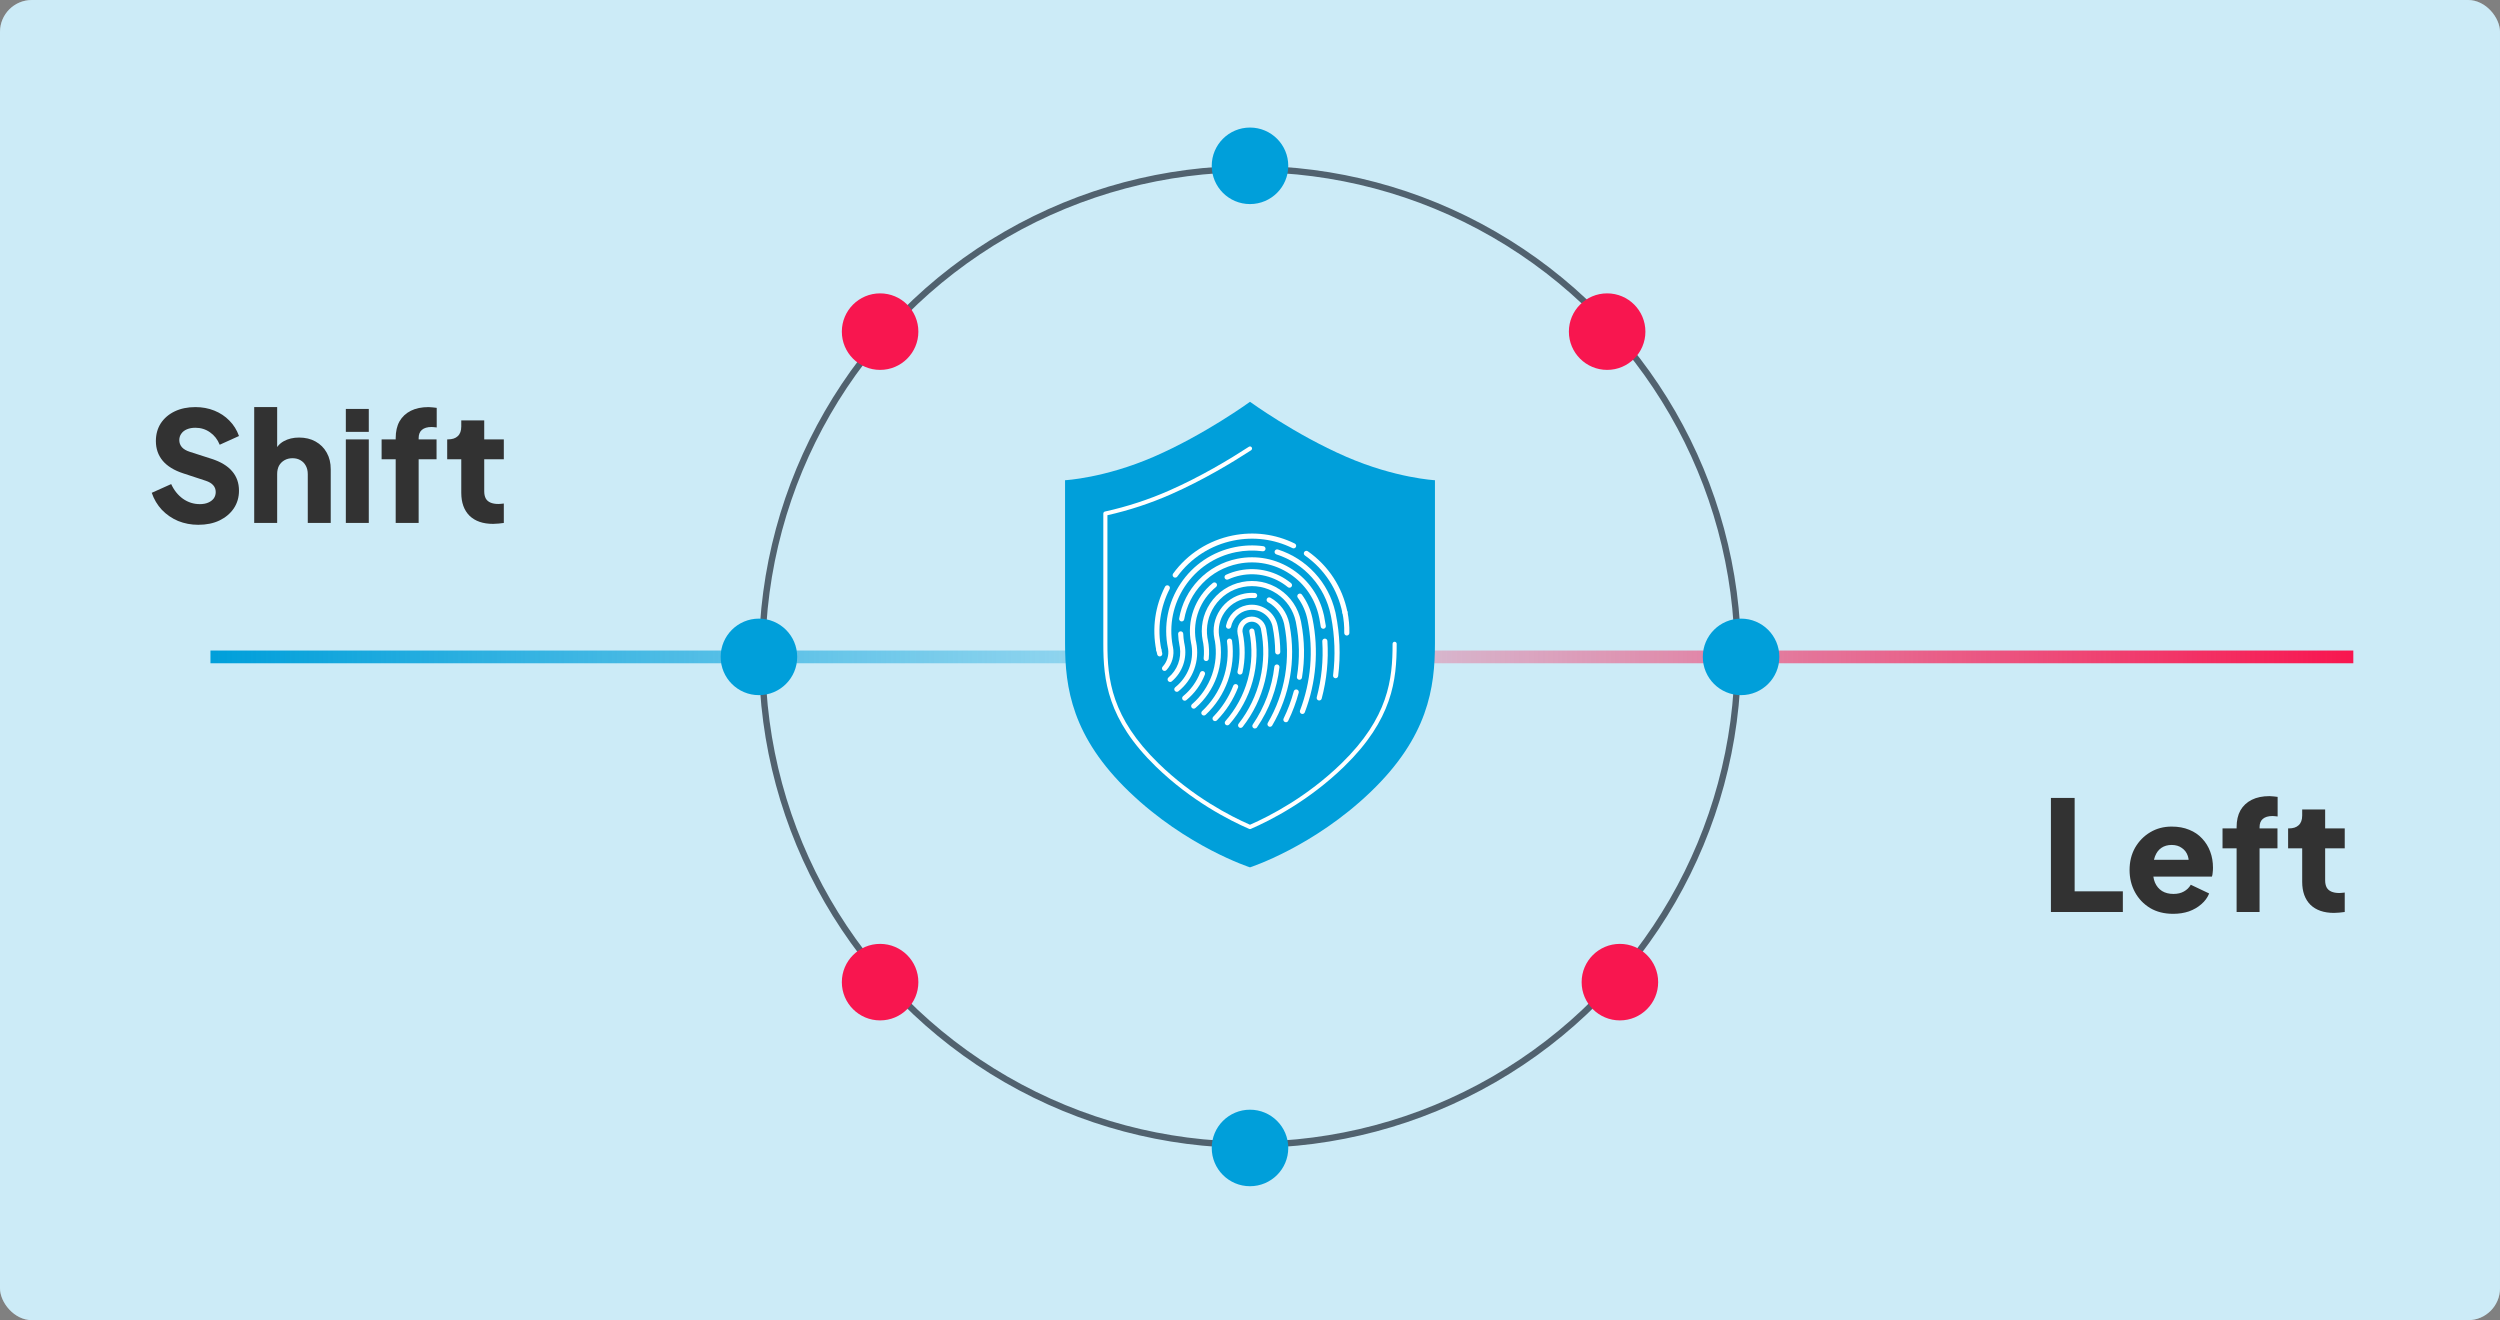
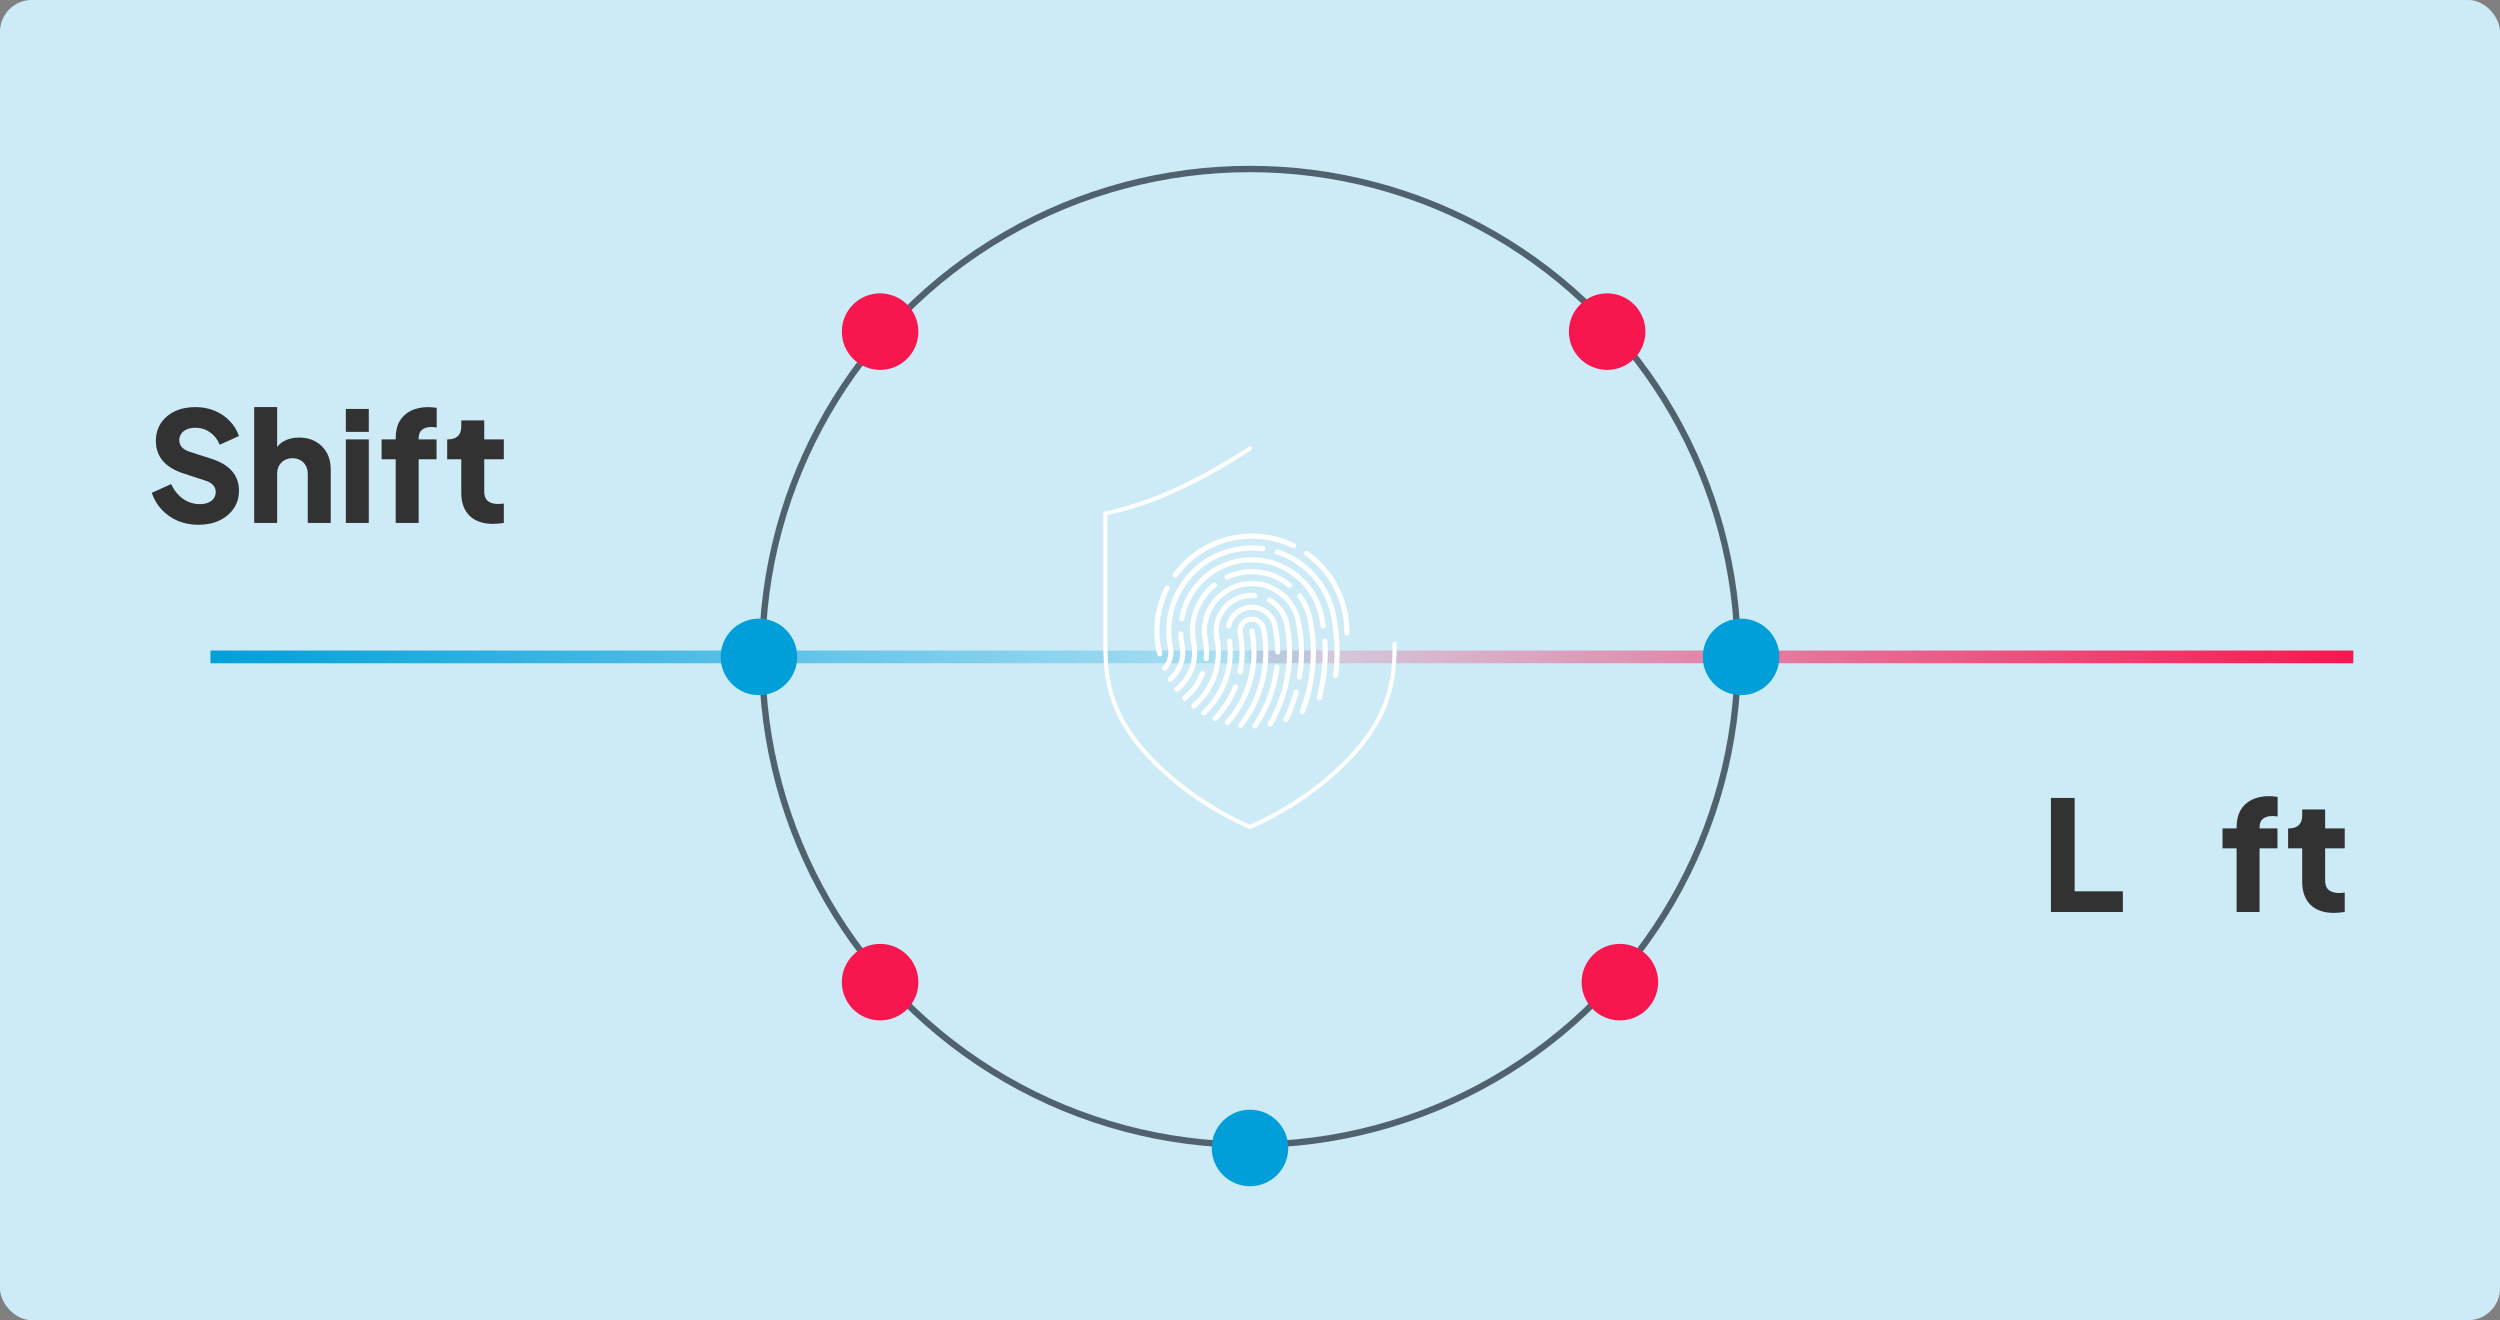
<svg xmlns="http://www.w3.org/2000/svg" width="392" height="207" viewBox="0 0 392 207" fill="none">
  <rect x="0" y="0" width="392" height="207" fill="#808080" stroke="none" />
  <g clip-path="url(#clip0_11536_29443)">
    <rect width="392" height="207" rx="5" fill="white" />
    <path opacity="0.2" d="M392 0H0V207H392V0Z" fill="#009FDA" />
    <rect x="33" y="102" width="173" height="2" fill="url(#paint0_linear_11536_29443)" />
    <rect x="196" y="102" width="173" height="2" fill="url(#paint1_linear_11536_29443)" />
    <path d="M77.319 82.144C75.735 82.144 74.503 81.72 73.623 80.872C72.759 80.008 72.327 78.808 72.327 77.272V72.016H70.119V68.896H70.239C70.911 68.896 71.423 68.728 71.775 68.392C72.143 68.056 72.327 67.552 72.327 66.88V65.92H75.927V68.896H78.999V72.016H75.927V77.032C75.927 77.48 76.007 77.856 76.167 78.16C76.327 78.448 76.575 78.664 76.911 78.808C77.247 78.952 77.663 79.024 78.159 79.024C78.271 79.024 78.399 79.016 78.543 79C78.687 78.984 78.839 78.968 78.999 78.952V82C78.759 82.032 78.487 82.064 78.183 82.096C77.879 82.128 77.591 82.144 77.319 82.144Z" fill="#323232" />
    <path d="M62.044 82V72.016H59.836V68.896H62.044V68.704C62.044 67.664 62.244 66.784 62.644 66.064C63.06 65.344 63.652 64.792 64.42 64.408C65.188 64.024 66.116 63.832 67.204 63.832C67.412 63.832 67.636 63.848 67.876 63.88C68.116 63.896 68.316 63.92 68.476 63.952V67.024C68.316 66.992 68.172 66.976 68.044 66.976C67.932 66.96 67.812 66.952 67.684 66.952C67.012 66.952 66.5 67.104 66.148 67.408C65.812 67.696 65.644 68.128 65.644 68.704V68.896H68.452V72.016H65.644V82H62.044Z" fill="#323232" />
    <path d="M54.227 82V68.896H57.827V82H54.227ZM54.227 67.72V64.12H57.827V67.72H54.227Z" fill="#323232" />
    <path d="M39.859 82V63.832H43.459V71.488L43.027 70.912C43.331 70.128 43.819 69.552 44.491 69.184C45.179 68.8 45.979 68.608 46.891 68.608C47.883 68.608 48.747 68.816 49.483 69.232C50.235 69.648 50.819 70.232 51.235 70.984C51.651 71.72 51.859 72.584 51.859 73.576V82H48.259V74.344C48.259 73.832 48.155 73.392 47.947 73.024C47.755 72.656 47.475 72.368 47.107 72.16C46.755 71.952 46.339 71.848 45.859 71.848C45.395 71.848 44.979 71.952 44.611 72.16C44.243 72.368 43.955 72.656 43.747 73.024C43.555 73.392 43.459 73.832 43.459 74.344V82H39.859Z" fill="#323232" />
    <path d="M31.089 82.288C29.969 82.288 28.913 82.088 27.921 81.688C26.945 81.272 26.097 80.688 25.377 79.936C24.673 79.184 24.145 78.296 23.793 77.272L26.841 75.904C27.289 76.88 27.905 77.648 28.689 78.208C29.489 78.768 30.369 79.048 31.329 79.048C31.841 79.048 32.281 78.968 32.649 78.808C33.017 78.648 33.305 78.432 33.513 78.16C33.721 77.872 33.825 77.536 33.825 77.152C33.825 76.736 33.697 76.384 33.441 76.096C33.185 75.792 32.785 75.552 32.241 75.376L28.737 74.224C27.313 73.76 26.241 73.104 25.521 72.256C24.801 71.392 24.441 70.36 24.441 69.16C24.441 68.104 24.697 67.176 25.209 66.376C25.737 65.576 26.465 64.952 27.393 64.504C28.337 64.056 29.417 63.832 30.633 63.832C31.705 63.832 32.697 64.016 33.609 64.384C34.521 64.752 35.305 65.272 35.961 65.944C36.633 66.616 37.137 67.424 37.473 68.368L34.449 69.736C34.113 68.904 33.609 68.256 32.937 67.792C32.265 67.312 31.497 67.072 30.633 67.072C30.137 67.072 29.697 67.152 29.313 67.312C28.929 67.472 28.633 67.704 28.425 68.008C28.217 68.296 28.113 68.632 28.113 69.016C28.113 69.432 28.249 69.8 28.521 70.12C28.793 70.424 29.201 70.664 29.745 70.84L33.177 71.944C34.617 72.408 35.689 73.056 36.393 73.888C37.113 74.72 37.473 75.736 37.473 76.936C37.473 77.976 37.201 78.904 36.657 79.72C36.113 80.52 35.361 81.152 34.401 81.616C33.457 82.064 32.353 82.288 31.089 82.288Z" fill="#323232" />
    <path d="M365.975 143.144C364.391 143.144 363.159 142.72 362.279 141.872C361.415 141.008 360.983 139.808 360.983 138.272V133.016H358.775V129.896H358.895C359.567 129.896 360.079 129.728 360.431 129.392C360.799 129.056 360.983 128.552 360.983 127.88V126.92H364.583V129.896H367.655V133.016H364.583V138.032C364.583 138.48 364.663 138.856 364.823 139.16C364.983 139.448 365.231 139.664 365.567 139.808C365.903 139.952 366.319 140.024 366.815 140.024C366.927 140.024 367.055 140.016 367.199 140C367.343 139.984 367.495 139.968 367.655 139.952V143C367.415 143.032 367.143 143.064 366.839 143.096C366.535 143.128 366.247 143.144 365.975 143.144Z" fill="#323232" />
    <path d="M350.7 143V133.016H348.492V129.896H350.7V129.704C350.7 128.664 350.9 127.784 351.3 127.064C351.716 126.344 352.308 125.792 353.076 125.408C353.844 125.024 354.772 124.832 355.86 124.832C356.068 124.832 356.292 124.848 356.532 124.88C356.772 124.896 356.972 124.92 357.132 124.952V128.024C356.972 127.992 356.828 127.976 356.7 127.976C356.588 127.96 356.468 127.952 356.34 127.952C355.668 127.952 355.156 128.104 354.804 128.408C354.468 128.696 354.3 129.128 354.3 129.704V129.896H357.108V133.016H354.3V143H350.7Z" fill="#323232" />
-     <path d="M340.756 143.288C339.364 143.288 338.156 142.984 337.132 142.376C336.108 141.752 335.316 140.92 334.756 139.88C334.196 138.84 333.916 137.688 333.916 136.424C333.916 135.112 334.204 133.944 334.78 132.92C335.372 131.896 336.164 131.088 337.156 130.496C338.148 129.904 339.268 129.608 340.516 129.608C341.556 129.608 342.476 129.776 343.276 130.112C344.076 130.432 344.748 130.888 345.292 131.48C345.852 132.072 346.276 132.76 346.564 133.544C346.852 134.312 346.996 135.152 346.996 136.064C346.996 136.32 346.98 136.576 346.948 136.832C346.932 137.072 346.892 137.28 346.828 137.456H337.012V134.816H344.788L343.084 136.064C343.244 135.376 343.236 134.768 343.06 134.24C342.884 133.696 342.572 133.272 342.124 132.968C341.692 132.648 341.156 132.488 340.516 132.488C339.892 132.488 339.356 132.64 338.908 132.944C338.46 133.248 338.124 133.696 337.9 134.288C337.676 134.88 337.588 135.6 337.636 136.448C337.572 137.184 337.66 137.832 337.9 138.392C338.14 138.952 338.508 139.392 339.004 139.712C339.5 140.016 340.1 140.168 340.804 140.168C341.444 140.168 341.988 140.04 342.436 139.784C342.9 139.528 343.26 139.176 343.516 138.728L346.396 140.096C346.14 140.736 345.732 141.296 345.172 141.776C344.628 142.256 343.98 142.632 343.228 142.904C342.476 143.16 341.652 143.288 340.756 143.288Z" fill="#323232" />
    <path d="M321.584 143V125.12H325.304V139.76H332.864V143H321.584Z" fill="#323232" />
-     <path d="M211.095 71.624C203.06 68.137 196.001 63 196.001 63C196.001 63 188.944 68.137 180.907 71.624C173.177 74.98 167 75.299 167 75.299V100.858C167 107.886 168.102 115.554 177.091 124.179C186.082 132.806 196 136 196 136C196 136 205.92 132.805 214.909 124.179C223.9 115.553 225 107.885 225 100.858V75.299C225 75.299 218.823 74.98 211.093 71.624H211.095Z" fill="#009FDA" />
    <path d="M181.698 102.295C181.511 102.295 181.343 102.163 181.305 101.972C180.957 100.248 180.907 98.499 181.155 96.774C181.395 95.107 181.907 93.498 182.678 91.992C182.779 91.795 183.022 91.716 183.219 91.818C183.417 91.919 183.495 92.161 183.394 92.359C182.663 93.785 182.178 95.309 181.95 96.889C181.715 98.523 181.763 100.18 182.093 101.813C182.136 102.031 181.996 102.243 181.778 102.287C181.751 102.292 181.725 102.295 181.698 102.295Z" fill="white" />
    <path d="M184.269 90.576C184.187 90.576 184.104 90.551 184.032 90.499C183.853 90.368 183.814 90.117 183.944 89.937C186.201 86.845 189.512 84.725 193.268 83.968C196.601 83.296 199.971 83.73 203.015 85.224C203.214 85.322 203.297 85.563 203.199 85.762C203.101 85.961 202.86 86.044 202.661 85.946C199.777 84.531 196.584 84.119 193.427 84.755C189.869 85.473 186.732 87.481 184.594 90.411C184.515 90.519 184.393 90.576 184.269 90.576Z" fill="white" />
    <path d="M210.879 96.412C210.692 96.412 210.524 96.281 210.486 96.09C209.749 92.434 207.662 89.241 204.61 87.099C204.429 86.972 204.385 86.721 204.512 86.539C204.64 86.358 204.891 86.314 205.072 86.441C208.294 88.702 210.496 92.072 211.274 95.931C211.318 96.148 211.177 96.36 210.959 96.404C210.932 96.41 210.906 96.412 210.879 96.412Z" fill="white" />
-     <path d="M211.18 99.653C211.178 99.653 211.175 99.653 211.172 99.653C210.95 99.649 210.774 99.466 210.778 99.244C210.798 98.189 210.702 97.127 210.492 96.088C210.448 95.87 210.589 95.658 210.807 95.615C211.025 95.57 211.236 95.711 211.28 95.929C211.502 97.026 211.603 98.146 211.582 99.259C211.578 99.478 211.399 99.653 211.18 99.653Z" fill="white" />
+     <path d="M211.18 99.653C211.178 99.653 211.175 99.653 211.172 99.653C210.95 99.649 210.774 99.466 210.778 99.244C210.798 98.189 210.702 97.127 210.492 96.088C211.025 95.57 211.236 95.711 211.28 95.929C211.502 97.026 211.603 98.146 211.582 99.259C211.578 99.478 211.399 99.653 211.18 99.653Z" fill="white" />
    <path d="M181.847 102.928C181.666 102.928 181.502 102.805 181.457 102.622C181.403 102.402 181.354 102.183 181.311 101.971C181.267 101.753 181.408 101.541 181.625 101.497C181.843 101.453 182.055 101.594 182.099 101.812C182.139 102.013 182.186 102.221 182.238 102.43C182.291 102.646 182.159 102.863 181.943 102.916C181.911 102.924 181.879 102.928 181.847 102.928Z" fill="white" />
    <path d="M192.445 113.734C192.35 113.734 192.256 113.701 192.18 113.634C192.013 113.488 191.996 113.234 192.143 113.067C193.771 111.214 194.979 108.981 195.634 106.611C196.322 104.127 196.41 101.576 195.897 99.03C195.853 98.813 195.994 98.601 196.211 98.557C196.429 98.513 196.641 98.654 196.685 98.871C197.224 101.542 197.131 104.218 196.409 106.826C195.721 109.312 194.455 111.654 192.747 113.597C192.667 113.688 192.556 113.734 192.445 113.734Z" fill="white" />
    <path d="M190.521 113.075C190.42 113.075 190.319 113.037 190.24 112.961C190.082 112.806 190.078 112.551 190.233 112.392C191.604 110.987 192.661 109.347 193.375 107.519C193.456 107.312 193.689 107.21 193.895 107.29C194.102 107.371 194.205 107.604 194.124 107.811C193.371 109.74 192.256 111.47 190.809 112.954C190.73 113.034 190.626 113.075 190.521 113.075Z" fill="white" />
    <path d="M194.527 114.135C194.44 114.135 194.353 114.107 194.28 114.05C194.105 113.913 194.074 113.66 194.21 113.486C197.493 109.284 198.773 103.882 197.72 98.662L197.693 98.528C197.595 98.2 197.387 97.919 197.099 97.728C196.772 97.511 196.38 97.434 195.996 97.511C195.269 97.658 194.775 98.322 194.82 99.043L194.86 99.239C195.278 101.314 195.267 103.407 194.827 105.46C194.781 105.677 194.567 105.816 194.35 105.769C194.133 105.723 193.995 105.509 194.041 105.292C194.431 103.475 194.465 101.624 194.145 99.785L194.137 99.787L194.059 99.4C193.811 98.172 194.609 96.971 195.837 96.723C196.432 96.603 197.038 96.722 197.543 97.058C198.049 97.394 198.394 97.907 198.514 98.501L198.584 98.852L198.575 98.855C199.549 104.195 198.198 109.688 194.844 113.981C194.765 114.082 194.646 114.135 194.527 114.135Z" fill="white" />
    <path d="M188.765 112.194C188.658 112.194 188.551 112.151 188.472 112.067C188.32 111.905 188.329 111.65 188.491 111.499C191.479 108.703 192.937 104.62 192.39 100.579C192.36 100.359 192.514 100.156 192.734 100.127C192.954 100.097 193.156 100.251 193.186 100.471C193.768 104.77 192.218 109.112 189.04 112.086C188.962 112.158 188.864 112.194 188.765 112.194Z" fill="white" />
    <path d="M200.347 102.626C200.126 102.626 199.946 102.447 199.946 102.225C199.942 100.915 199.808 99.593 199.546 98.294L199.515 98.138C199.313 97.333 198.826 96.641 198.13 96.178C197.389 95.686 196.502 95.513 195.631 95.688C194.323 95.952 193.302 96.966 193.03 98.271C192.984 98.489 192.772 98.628 192.554 98.583C192.337 98.537 192.198 98.324 192.243 98.107C192.581 96.486 193.849 95.228 195.472 94.9C196.553 94.682 197.655 94.898 198.574 95.509C199.494 96.12 200.12 97.052 200.338 98.134L200.402 98.456L200.397 98.458C200.628 99.704 200.746 100.969 200.749 102.223C200.75 102.445 200.571 102.626 200.349 102.626C200.348 102.626 200.348 102.626 200.347 102.626Z" fill="white" />
    <path d="M196.765 114.231C196.687 114.231 196.608 114.208 196.538 114.161C196.355 114.035 196.308 113.785 196.434 113.602C198.28 110.903 199.451 107.769 199.819 104.54C199.844 104.319 200.044 104.161 200.264 104.186C200.484 104.211 200.643 104.411 200.618 104.631C200.235 107.99 199.017 111.249 197.097 114.056C197.019 114.17 196.893 114.231 196.765 114.231Z" fill="white" />
    <path d="M187.176 111.121C187.063 111.121 186.951 111.074 186.872 110.982C186.726 110.814 186.744 110.56 186.912 110.415C188.331 109.186 189.41 107.601 190.033 105.831C190.632 104.131 190.791 102.302 190.498 100.517L190.494 100.518L190.417 100.135C190.101 98.567 190.414 96.969 191.3 95.636C192.185 94.304 193.537 93.395 195.105 93.079C195.651 92.969 196.207 92.935 196.757 92.978C196.979 92.995 197.144 93.188 197.127 93.41C197.11 93.631 196.917 93.796 196.695 93.779C196.218 93.742 195.737 93.772 195.264 93.867C193.906 94.141 192.736 94.927 191.969 96.081C191.264 97.142 190.978 98.398 191.15 99.65L191.215 99.975C191.628 102.021 191.482 104.139 190.792 106.098C190.122 108 188.962 109.703 187.438 111.023C187.362 111.088 187.269 111.121 187.176 111.121Z" fill="white" />
    <path d="M199.134 113.96C199.065 113.96 198.995 113.943 198.931 113.905C198.74 113.793 198.676 113.547 198.788 113.355C201.519 108.7 202.435 103.22 201.368 97.927L201.333 97.753C200.997 96.338 200.085 95.13 198.81 94.419C198.616 94.311 198.546 94.066 198.655 93.872C198.763 93.678 199.007 93.609 199.201 93.717C200.734 94.572 201.812 96.048 202.159 97.767L202.228 98.108L202.222 98.11C203.222 103.491 202.254 109.036 199.481 113.762C199.407 113.889 199.272 113.96 199.134 113.96Z" fill="white" />
    <path d="M185.762 109.875C185.645 109.875 185.53 109.825 185.45 109.728C185.31 109.556 185.335 109.303 185.507 109.162C186.697 108.188 187.621 106.914 188.178 105.478C188.259 105.271 188.492 105.169 188.699 105.249C188.905 105.329 189.008 105.562 188.928 105.769C188.32 107.333 187.313 108.722 186.016 109.784C185.941 109.846 185.851 109.875 185.762 109.875Z" fill="white" />
    <path d="M203.752 106.59C203.73 106.59 203.708 106.588 203.686 106.585C203.467 106.549 203.319 106.342 203.355 106.123C203.822 103.285 203.768 100.404 203.195 97.559L203.173 97.451C202.782 95.652 201.725 94.104 200.188 93.083C198.621 92.041 196.742 91.673 194.897 92.045C193.052 92.417 191.462 93.485 190.421 95.052C189.447 96.519 189.061 98.258 189.32 99.986L189.392 100.342C189.589 101.322 189.635 102.316 189.53 103.297C189.506 103.518 189.308 103.678 189.087 103.654C188.867 103.63 188.707 103.432 188.731 103.212C188.813 102.443 188.794 101.666 188.674 100.896L188.595 100.503C188.18 98.448 188.591 96.354 189.751 94.608C190.912 92.861 192.683 91.671 194.738 91.257C196.793 90.843 198.887 91.253 200.633 92.413C202.379 93.574 203.569 95.344 203.983 97.4L204.021 97.587L204.02 97.589C204.577 100.468 204.62 103.382 204.148 106.253C204.115 106.45 203.945 106.59 203.752 106.59Z" fill="white" />
    <path d="M201.628 113.248C201.569 113.248 201.509 113.235 201.453 113.207C201.253 113.11 201.17 112.869 201.267 112.67C201.934 111.302 202.47 109.866 202.862 108.402C202.92 108.187 203.14 108.06 203.354 108.117C203.569 108.175 203.696 108.395 203.639 108.609C203.234 110.123 202.679 111.608 201.99 113.022C201.92 113.165 201.777 113.248 201.628 113.248Z" fill="white" />
    <path d="M204.217 111.953C204.17 111.953 204.121 111.944 204.074 111.926C203.866 111.847 203.763 111.615 203.842 111.407C205.562 106.911 205.975 102.033 205.039 97.293L205.018 97.192C204.762 95.921 204.248 94.75 203.491 93.711C203.36 93.531 203.4 93.28 203.579 93.149C203.759 93.019 204.01 93.058 204.141 93.238C204.933 94.326 205.481 95.546 205.771 96.867L205.773 96.868L205.807 97.033C206.799 101.954 206.379 107.024 204.593 111.694C204.532 111.854 204.379 111.953 204.217 111.953Z" fill="white" />
    <path d="M202.19 92.156C202.1 92.156 202.01 92.126 201.935 92.065C199.858 90.364 197.159 89.692 194.529 90.222C193.852 90.359 193.193 90.573 192.571 90.858C192.37 90.95 192.131 90.862 192.039 90.66C191.946 90.458 192.035 90.219 192.236 90.127C192.915 89.816 193.633 89.583 194.37 89.434C197.237 88.856 200.18 89.589 202.445 91.443C202.616 91.584 202.642 91.837 202.501 92.009C202.422 92.106 202.306 92.156 202.19 92.156Z" fill="white" />
    <path d="M184.527 108.48C184.41 108.48 184.293 108.429 184.214 108.33C184.075 108.157 184.102 107.904 184.275 107.765C186.258 106.172 187.22 103.675 186.833 101.185L186.77 100.871C186.054 97.32 187.357 93.695 190.171 91.409C190.344 91.269 190.597 91.296 190.737 91.468C190.877 91.64 190.851 91.893 190.678 92.033C188.19 94.054 186.989 97.216 187.494 100.359L187.565 100.711C188.147 103.6 187.08 106.543 184.779 108.391C184.704 108.451 184.616 108.48 184.527 108.48Z" fill="white" />
    <path d="M183.478 106.935C183.364 106.935 183.251 106.887 183.171 106.793C183.028 106.624 183.049 106.37 183.218 106.227C184.601 105.055 185.27 103.253 184.998 101.476L184.949 101.237C184.828 100.638 184.754 100.023 184.729 99.41C184.719 99.188 184.892 99.001 185.113 98.992C185.335 98.983 185.522 99.155 185.532 99.376C185.551 99.829 185.598 100.282 185.673 100.728L185.743 101.077C186.175 103.218 185.406 105.426 183.738 106.84C183.662 106.904 183.57 106.935 183.478 106.935Z" fill="white" />
    <path d="M207.49 98.593C207.294 98.593 207.122 98.449 207.093 98.25C207.031 97.836 206.96 97.423 206.882 97.017L206.841 96.824C206.273 94.006 204.641 91.578 202.247 89.987C199.852 88.396 196.981 87.832 194.163 88.401C191.995 88.838 190.043 89.91 188.52 91.502C187.031 93.058 186.05 94.997 185.683 97.111C185.645 97.329 185.437 97.476 185.218 97.438C184.999 97.4 184.853 97.192 184.891 96.973C185.285 94.702 186.339 92.618 187.939 90.946C189.577 89.235 191.674 88.082 194.004 87.613C197.033 87.002 200.118 87.607 202.692 89.317C205.183 90.972 206.905 93.47 207.567 96.376L207.571 96.376L207.631 96.666C207.728 97.146 207.814 97.639 207.888 98.131C207.92 98.351 207.769 98.555 207.549 98.588C207.529 98.591 207.509 98.593 207.49 98.593Z" fill="white" />
    <path d="M206.853 109.838C206.819 109.838 206.784 109.833 206.75 109.824C206.535 109.767 206.408 109.547 206.465 109.332C207.228 106.469 207.521 103.518 207.334 100.559C207.32 100.338 207.489 100.147 207.71 100.133C207.932 100.118 208.123 100.287 208.137 100.508C208.329 103.554 208.028 106.592 207.241 109.539C207.194 109.719 207.031 109.838 206.853 109.838Z" fill="white" />
    <path d="M182.601 105.204C182.503 105.204 182.405 105.168 182.328 105.097C182.165 104.946 182.155 104.691 182.306 104.529C183.002 103.778 183.315 102.745 183.157 101.742L183.128 101.604C182.419 98.089 183.121 94.507 185.106 91.52C187.091 88.533 190.12 86.498 193.635 85.789C195.112 85.491 196.61 85.442 198.088 85.642C198.308 85.671 198.462 85.874 198.433 86.094C198.403 86.314 198.2 86.468 197.98 86.438C196.591 86.25 195.183 86.297 193.794 86.577C190.489 87.243 187.641 89.157 185.776 91.965C183.952 94.71 183.28 97.988 183.872 101.221L183.92 101.445C184.182 102.744 183.799 104.101 182.896 105.075C182.817 105.161 182.709 105.204 182.601 105.204Z" fill="white" />
    <path d="M209.425 106.349C209.409 106.349 209.392 106.348 209.375 106.346C209.155 106.319 208.999 106.118 209.026 105.898C209.406 102.845 209.301 99.757 208.715 96.714L208.661 96.457C207.758 91.975 204.489 88.323 200.131 86.925C199.919 86.858 199.803 86.631 199.871 86.42C199.939 86.209 200.165 86.092 200.376 86.16C204.889 87.607 208.304 91.328 209.368 95.922L209.373 95.921L209.452 96.297C210.1 99.508 210.225 102.772 209.824 105.997C209.798 106.2 209.625 106.349 209.425 106.349Z" fill="white" />
    <path d="M196 130C195.957 130 195.914 129.991 195.873 129.974C192.789 128.638 186.786 125.59 181.237 120.193C173.636 112.8 173 106.635 173 100.954V80.526C173 80.374 173.106 80.241 173.254 80.209C176.692 79.454 180.085 78.345 183.334 76.915C188.299 74.73 192.868 71.978 195.826 70.052C195.975 69.954 196.175 69.999 196.271 70.149C196.368 70.3 196.323 70.502 196.175 70.6C193.197 72.538 188.594 75.309 183.591 77.511C180.381 78.924 177.037 80.025 173.644 80.787V100.952C173.644 106.494 174.266 112.507 181.683 119.723C187.084 124.975 192.921 127.972 196 129.32C199.08 127.972 204.919 124.974 210.317 119.723C217.735 112.507 218.356 106.493 218.356 100.952C218.356 100.772 218.5 100.626 218.678 100.626C218.856 100.626 219 100.772 219 100.952C219 106.633 218.364 112.8 210.763 120.192C205.216 125.586 199.212 128.637 196.127 129.973C196.087 129.991 196.043 129.999 196 129.999V130Z" fill="white" />
    <circle cx="196" cy="103" r="76.5" stroke="#51626F" />
-     <circle cx="196" cy="26" r="6" fill="#009FDA" />
    <circle cx="138" cy="52" r="6" fill="#F8164F" />
    <circle cx="119" cy="103" r="6" fill="#009FDA" />
    <circle cx="273" cy="103" r="6" fill="#009FDA" />
    <circle cx="252" cy="52" r="6" fill="#F8164F" />
    <circle cx="6" cy="6" r="6" transform="matrix(1 0 0 -1 190 186)" fill="#009FDA" />
    <circle cx="6" cy="6" r="6" transform="matrix(1 0 0 -1 132 160)" fill="#F8164F" />
    <circle cx="6" cy="6" r="6" transform="matrix(1 0 0 -1 248 160)" fill="#F8164F" />
  </g>
  <defs>
    <linearGradient id="paint0_linear_11536_29443" x1="206" y1="103" x2="33" y2="103" gradientUnits="userSpaceOnUse">
      <stop stop-color="#009FDA" stop-opacity="0.1" />
      <stop offset="1" stop-color="#009FDA" />
    </linearGradient>
    <linearGradient id="paint1_linear_11536_29443" x1="369" y1="103" x2="196" y2="103" gradientUnits="userSpaceOnUse">
      <stop stop-color="#F8164F" />
      <stop offset="1" stop-color="#F8164F" stop-opacity="0.1" />
    </linearGradient>
    <clipPath id="clip0_11536_29443">
      <rect width="392" height="207" rx="5" fill="white" />
    </clipPath>
  </defs>
</svg>